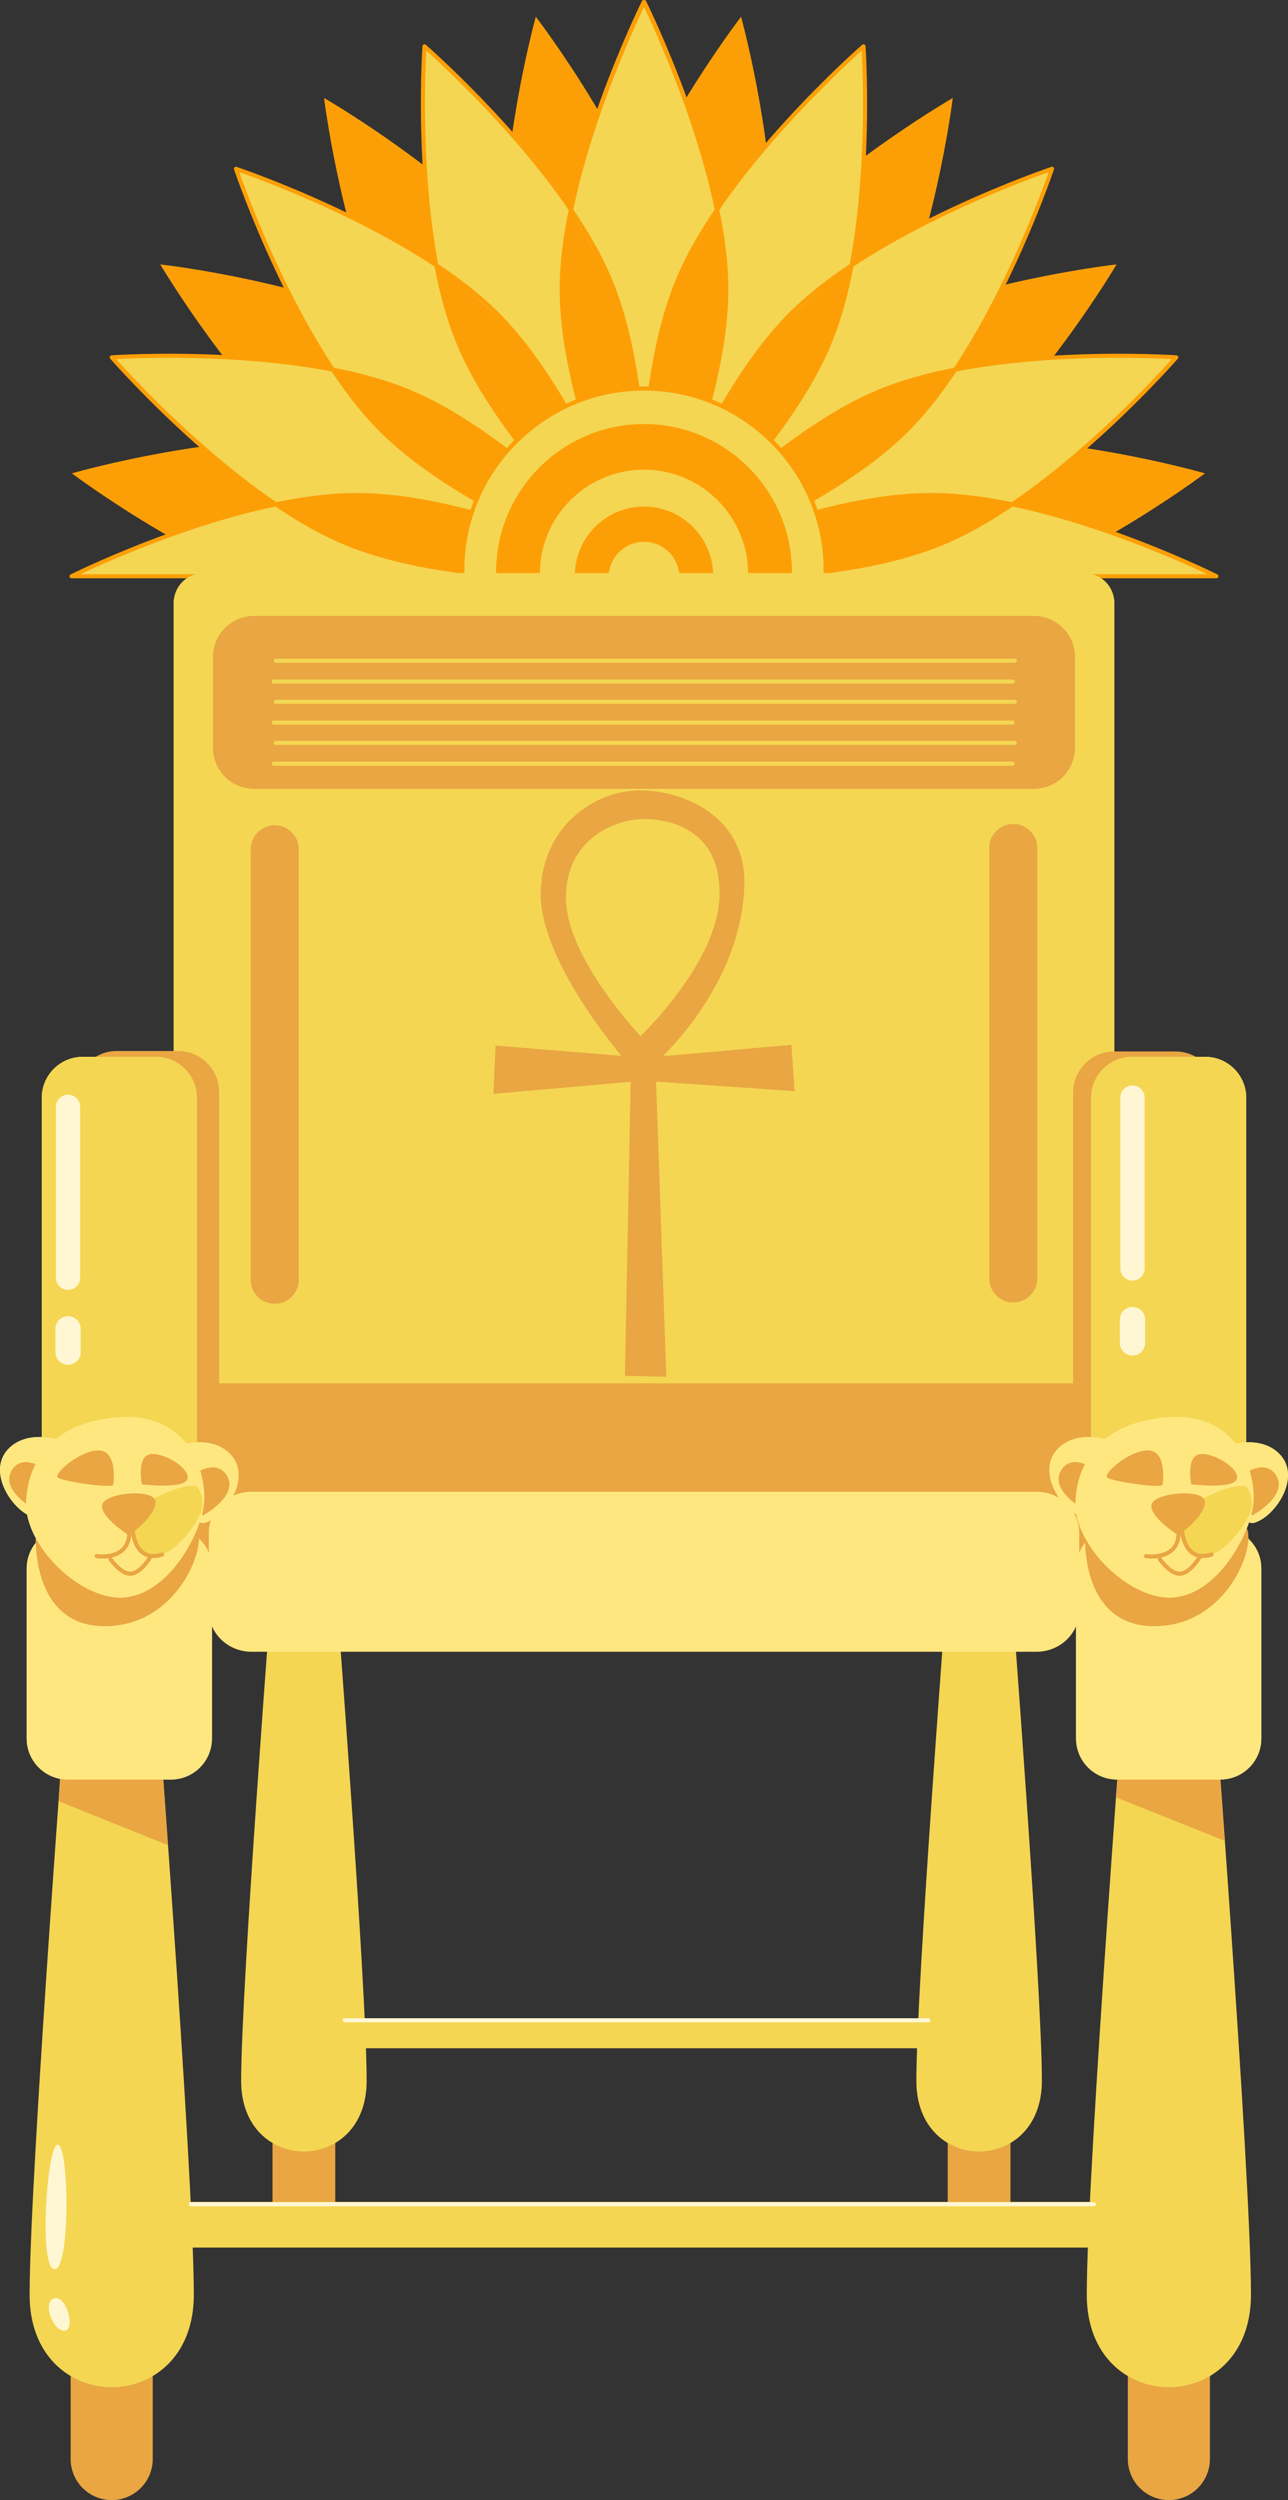
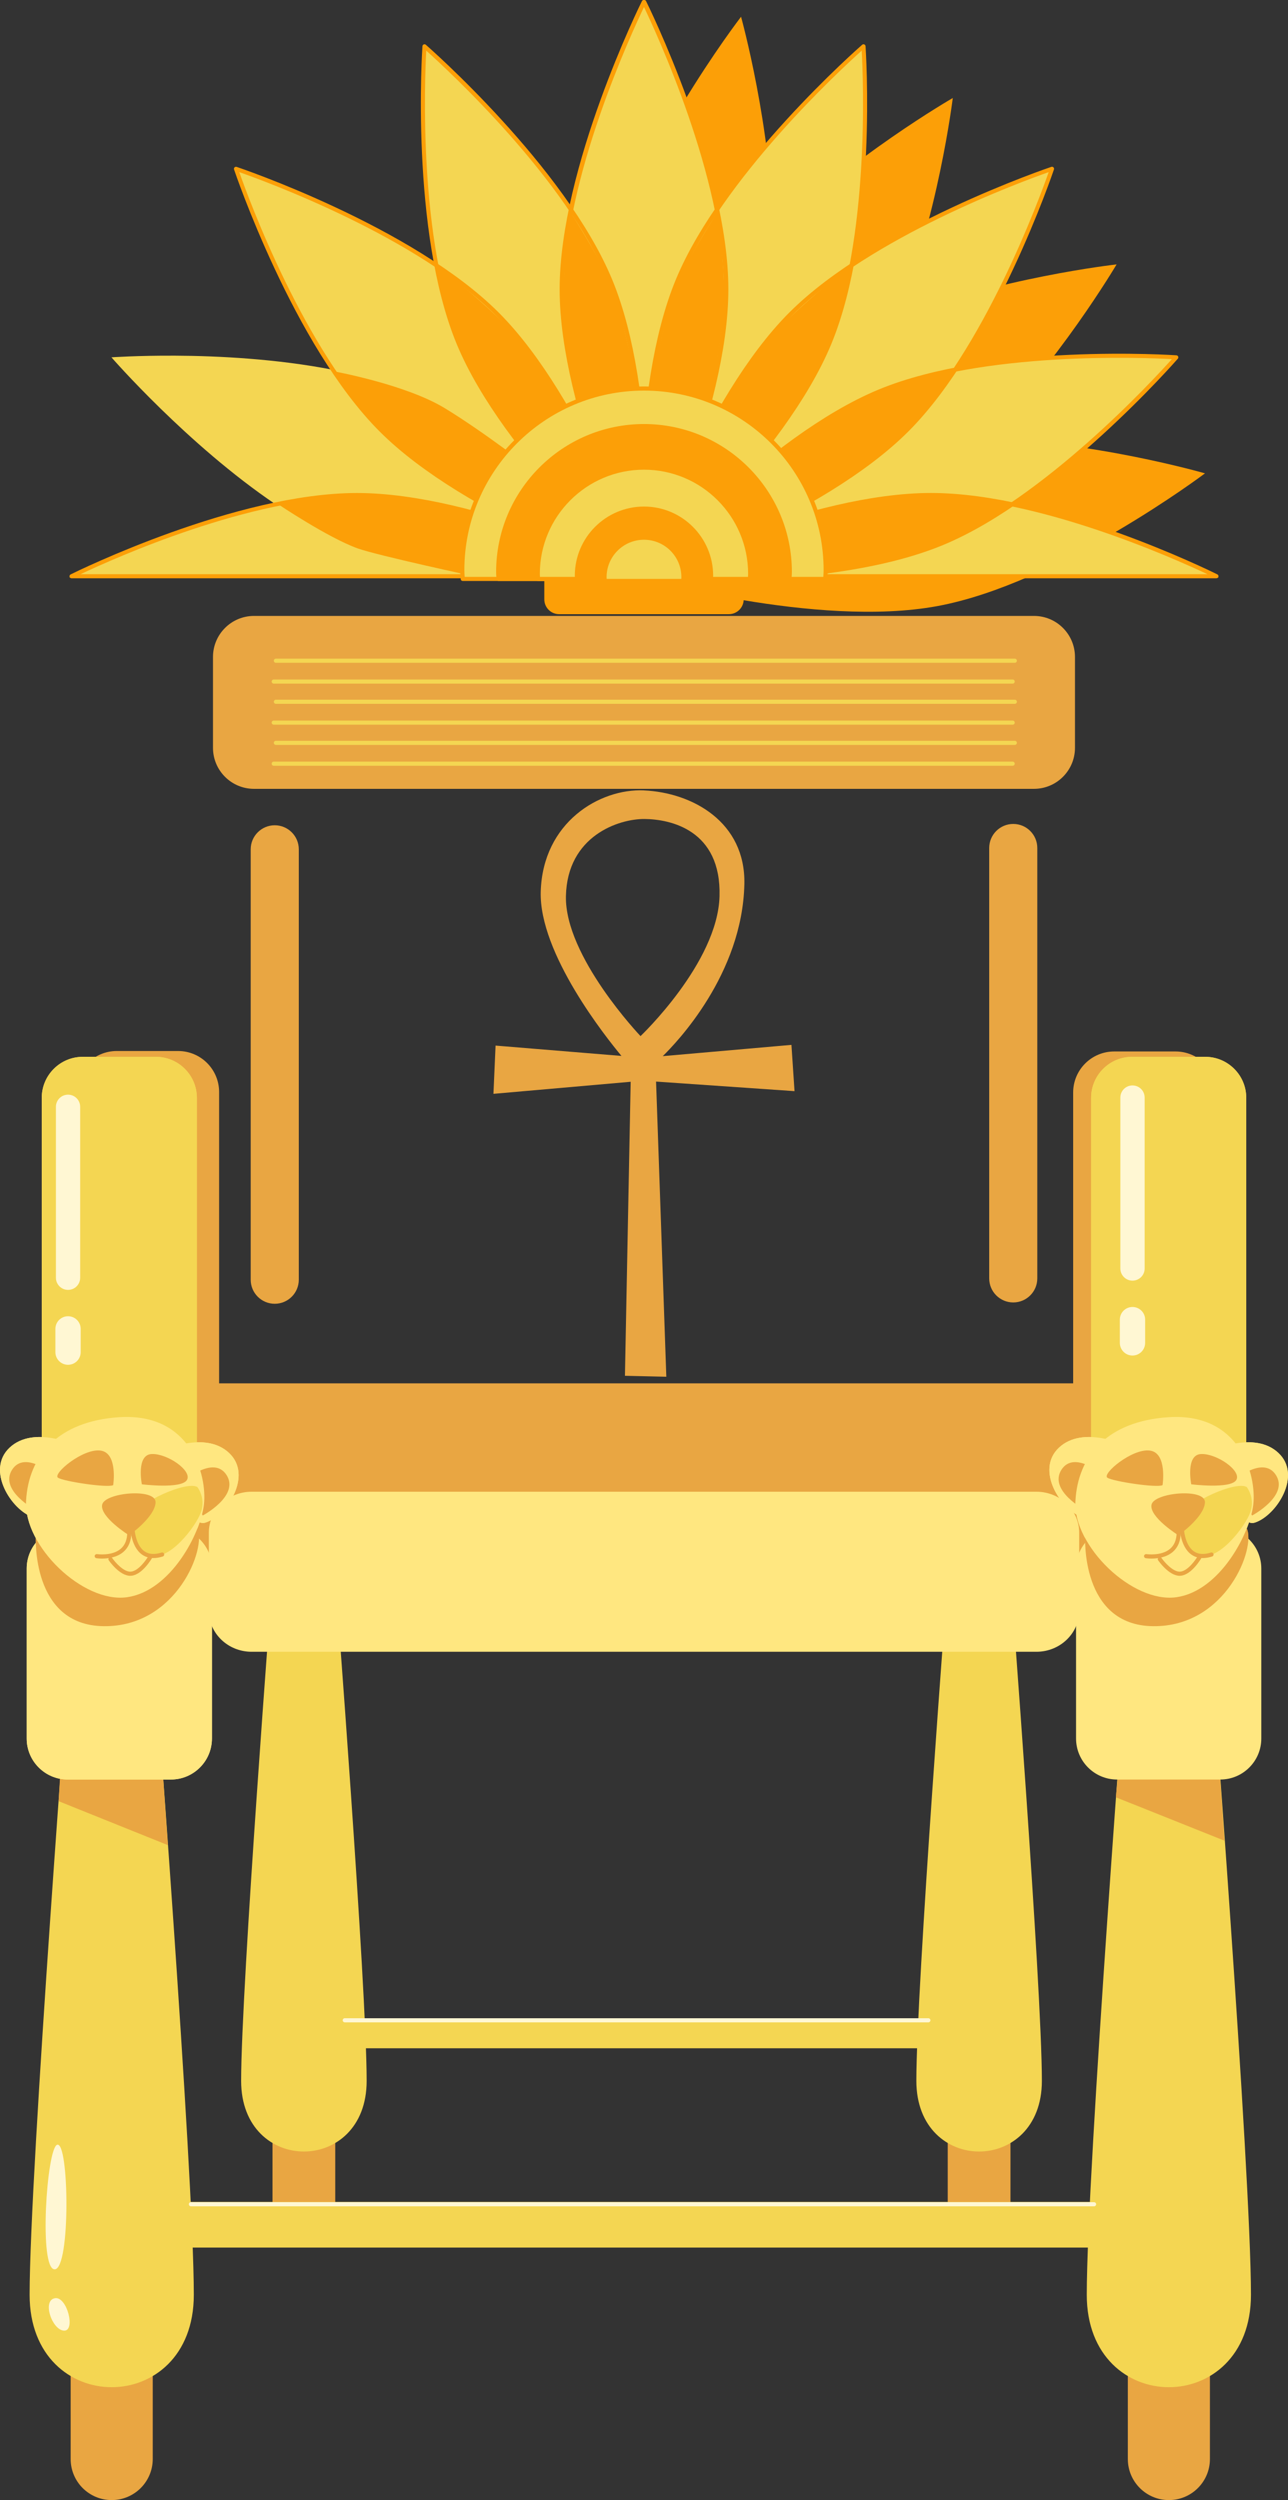
<svg xmlns="http://www.w3.org/2000/svg" viewBox="0 0 418.34 811.95">
  <rect x="0" y="0" width="418.34" height="811.95" fill="#333333" stroke="none" />
  <defs>
    <style>.e{fill:#ffe780;}.e,.f,.g,.h,.i{fill-rule:evenodd;}.j,.g{fill:#fc9f07;}.f,.k{fill:#f4d652;}.l,.h{fill:#fff7d3;}.m,.i{fill:#e9a642;}</style>
  </defs>
  <g id="a" />
  <g id="b">
    <g id="c">
      <g id="d">
        <g>
          <g>
-             <path class="g" d="M174.03,5.43s-10.07,36.32-10.37,70.94c-24.61-25.08-58.4-44.54-58.4-44.54,0,0,4.75,39.08,18.38,71.62-32.64-13.23-71.59-17.58-71.59-17.58,0,0,19.17,32.49,43.89,56.73-35.13,.32-72.6,11.13-72.6,11.13,0,0,47.64,35.88,86.98,43.12,39.34,7.24,96.6-9.33,96.6-9.33,0,0-.68-.48-.73-.52,.31,.04,1.53,.22,1.65,.23,.01,.01,.43,.27,.43,.27l-.04-.21s.46,.06,.46,.06c.12,.16,.96,1.31,.96,1.31,0,0,15.99-57.44,8.35-96.71-7.63-39.26-43.98-86.52-43.98-86.52Z" />
            <path class="g" d="M240.69,5.43s10.07,36.32,10.37,70.94c24.61-25.08,58.4-44.54,58.4-44.54,0,0-4.75,39.08-18.38,71.62,32.64-13.23,71.59-17.58,71.59-17.58,0,0-19.17,32.49-43.9,56.73,35.14,.32,72.61,11.13,72.61,11.13,0,0-47.64,35.88-86.98,43.12-39.34,7.24-96.6-9.33-96.6-9.33,0,0,.68-.48,.73-.52-.31,.04-1.53,.22-1.65,.23-.02,.01-.44,.27-.44,.27l.05-.21s-.46,.06-.46,.06c-.12,.16-.96,1.31-.96,1.31,0,0-15.99-57.44-8.35-96.71,7.63-39.26,43.98-86.52,43.98-86.52Z" />
            <path class="f" d="M209.16,.64s-1.39,2.89-3.35,7.25c-1.62,3.55-3.28,7.39-5.67,13.31-1.28,3.18-2.61,6.54-3.96,10.21-.07,.18-.12,.34-.19,.52-.37,1.01-.71,2.13-1.09,3.17-1.09,3.1-2.18,6.27-3.23,9.58-.6,1.9-1.13,3.82-1.71,5.77-.83,2.83-1.6,5.66-2.33,8.56-.74,2.92-1.47,5.82-2.09,8.77-.03,.15-.07,.29-.1,.44-19.36-28.6-47.67-53.17-47.67-53.17,0,0-2.62,37.27,3.87,71.15-28.95-19.29-65.08-31.37-65.09-31.38,0,0,12.09,36.27,31.44,65.25-18.03-3.52-37.06-4.49-51.02-4.56-12.41-.06-20.77,.54-20.77,.54,0,0,24.69,28.41,53.35,47.77-33.71,6.99-67.02,23.6-67.02,23.6l.19,.08H209.01s.08-.04,.09-.04v.04l.06-.06s.06,.06,.06,.06v-.04l.09,.04h186.29l.19-.08s-33.33-16.62-67.05-23.6c28.67-19.36,53.35-47.77,53.36-47.77,0,0-8.37-.61-20.77-.54-13.96,.07-32.99,1.04-51.02,4.56,19.35-28.98,31.45-65.25,31.46-65.25,0,0-36.15,12.08-65.11,31.38,6.49-33.87,3.87-71.15,3.87-71.15,0,0-28.29,24.56-47.65,53.15-.04-.2-.1-.4-.15-.6-.59-2.87-1.3-5.7-2.02-8.54-.75-2.96-1.55-5.84-2.39-8.73-.55-1.86-1.05-3.69-1.63-5.5-1.09-3.47-2.23-6.78-3.37-10.02-.33-.94-.65-1.96-.98-2.87-.05-.13-.1-.24-.15-.38-1.39-3.82-2.75-7.27-4.08-10.56-2.35-5.83-3.99-9.57-5.59-13.08-1.97-4.36-3.35-7.24-3.35-7.25l-.02-.02Zm-1.31,185.92s.55,.23,.56,.23c.17,.16,.46,.41,.63,.56-.01,0-.75-.34-.81-.38-.16-.18-.25-.28-.37-.42Zm2.63,0c-.13,.14-.23,.23-.4,.42-.06,.03-.8,.39-.81,.4,.16-.14,.47-.42,.64-.58,0,0,.53-.22,.57-.23Z" />
            <path class="j" d="M209.23,187.97c-.25,0-.48-.14-.6-.37-.27-.54-26.74-53.93-26.74-93.63S208.37,.87,208.64,.34c.23-.45,.97-.45,1.19,0,.27,.54,26.74,53.93,26.74,93.63s-26.47,93.1-26.74,93.63c-.11,.23-.34,.37-.6,.37Zm0-185.81c-3.94,8.2-26,55.76-26,91.81s22.06,83.61,26,91.81c3.94-8.2,26-55.76,26-91.81S213.17,10.36,209.23,2.16Z" />
-             <path class="j" d="M190.21,188.66c-20.66,0-54.24-1.74-78.14-11.64-36.68-15.19-75.88-60.08-76.28-60.53-.17-.19-.21-.46-.11-.69,.1-.23,.32-.39,.57-.41,.59-.04,60.06-4.06,96.74,11.13,36.67,15.19,75.88,60.08,76.28,60.53,.17,.19,.21,.46,.11,.69-.1,.23-.32,.39-.57,.41-.21,.01-7.56,.51-18.59,.51ZM37.71,116.63c6.07,6.78,41.57,45.36,74.87,59.16,33.31,13.8,85.68,11.61,94.77,11.11-6.07-6.78-41.57-45.36-74.87-59.16-33.3-13.79-85.68-11.61-94.77-11.11Z" />
            <path class="j" d="M209.31,188.17c-.16,0-.31-.06-.44-.16-.45-.39-45.34-39.6-60.53-76.27-15.19-36.68-11.17-96.14-11.13-96.74,.02-.25,.18-.47,.41-.57,.23-.1,.5-.05,.69,.11,.45,.39,45.34,39.6,60.53,76.27,15.19,36.68,11.17,96.14,11.13,96.74-.02,.25-.18,.47-.41,.57-.08,.03-.17,.05-.25,.05ZM138.45,16.45c-.5,9.09-2.68,61.47,11.11,94.77,13.8,33.31,52.38,68.8,59.15,74.87,.5-9.09,2.68-61.47-11.11-94.77-13.79-33.3-52.38-68.8-59.15-74.87Z" />
            <path class="j" d="M208.64,187.48c-.07,0-.14-.01-.21-.03-.57-.19-57.04-19.23-85.11-47.3-28.07-28.07-47.11-84.55-47.3-85.11-.08-.24-.02-.5,.16-.68,.18-.18,.44-.24,.68-.16,.57,.19,57.05,19.23,85.11,47.3,28.07,28.07,47.11,84.55,47.3,85.11,.08,.24,.02,.5-.16,.68-.13,.13-.3,.2-.47,.2ZM77.72,55.9c3.01,8.59,21.05,57.81,46.53,83.3,25.49,25.49,74.72,43.52,83.3,46.53-3.01-8.58-21.04-57.81-46.53-83.3-25.49-25.49-74.72-43.52-83.3-46.53Z" />
            <path class="j" d="M208.66,187.81H23.24c-.31,0-.58-.21-.65-.51-.07-.3,.08-.61,.35-.75,2.18-1.08,53.83-26.44,93.01-26.44s90.83,25.37,93,26.45c.28,.14,.42,.45,.35,.75-.07,.3-.34,.51-.65,.51Zm-182.5-1.33H205.74c-11.21-5.3-55.24-25.04-89.79-25.04s-78.54,19.74-89.79,25.04Z" />
            <g>
              <path class="j" d="M209.11,187.97c-.25,0-.48-.14-.6-.37-.27-.54-26.74-53.93-26.74-93.63S208.24,.87,208.51,.34c.23-.45,.97-.45,1.19,0,.27,.54,26.74,53.93,26.74,93.63s-26.47,93.1-26.74,93.63c-.11,.23-.34,.37-.6,.37Zm0-185.81c-3.94,8.2-26,55.76-26,91.81s22.06,83.61,26,91.81c3.94-8.2,26-55.76,26-91.81S213.04,10.36,209.11,2.16Z" />
              <path class="j" d="M228.13,188.66c-11.04,0-18.39-.5-18.59-.51-.25-.02-.47-.18-.57-.41-.1-.23-.05-.5,.11-.69,.39-.45,39.6-45.34,76.28-60.53,36.67-15.19,96.14-11.17,96.74-11.13,.25,.02,.47,.18,.57,.41,.1,.23,.05,.5-.11,.69-.39,.45-39.59,45.34-76.28,60.53-23.9,9.9-57.48,11.64-78.14,11.64Zm-17.14-1.76c9.09,.5,61.47,2.68,94.77-11.11,33.31-13.8,68.8-52.38,74.87-59.16-9.09-.5-61.47-2.68-94.77,11.11-33.3,13.8-68.8,52.38-74.87,59.16Z" />
              <path class="j" d="M209.03,188.17c-.09,0-.17-.02-.25-.05-.23-.1-.39-.32-.41-.57-.04-.6-4.06-60.06,11.13-96.74,15.19-36.68,60.08-75.88,60.53-76.27,.19-.17,.46-.21,.69-.11,.23,.1,.39,.32,.41,.57,.04,.6,4.06,60.06-11.13,96.74-15.19,36.68-60.08,75.88-60.53,76.27-.12,.11-.28,.16-.44,.16ZM279.88,16.45c-6.78,6.07-45.36,41.57-59.15,74.87-13.79,33.3-11.61,85.69-11.11,94.77,6.78-6.07,45.36-41.57,59.15-74.87,13.79-33.3,11.61-85.69,11.11-94.77Z" />
              <path class="j" d="M209.7,187.48c-.17,0-.34-.07-.47-.2-.18-.18-.24-.44-.16-.68,.19-.57,19.23-57.04,47.3-85.11,28.07-28.07,84.55-47.11,85.11-47.3,.24-.08,.5-.02,.68,.16,.18,.18,.24,.44,.16,.68-.19,.57-19.24,57.04-47.3,85.11-28.07,28.07-84.55,47.11-85.11,47.3-.07,.02-.14,.03-.21,.03ZM340.61,55.9c-8.59,3.01-57.82,21.04-83.3,46.53-25.49,25.49-43.52,74.72-46.53,83.3,8.59-3.01,57.81-21.04,83.3-46.53,25.49-25.49,43.52-74.72,46.53-83.3Z" />
              <path class="j" d="M395.1,187.81H209.68c-.31,0-.58-.21-.65-.51-.07-.3,.08-.61,.35-.75,2.17-1.08,53.63-26.45,93-26.45s90.83,25.36,93.01,26.44c.28,.14,.42,.45,.35,.75-.07,.3-.34,.51-.65,.51Zm-182.5-1.33h179.58c-11.25-5.3-55.41-25.04-89.79-25.04s-78.58,19.74-89.79,25.04Z" />
            </g>
            <path class="g" d="M155,187.39s-32.39-6.98-38.81-9.28c-9.69-3.48-25.99-14.45-25.99-14.45,0,0,22.21-4.07,36.57-2.66,14.37,1.4,26.24,4.91,26.24,4.91l1.59-3.43s-24.82-16.6-30.67-22.36c-5.85-5.76-15.79-19.58-15.79-19.58,0,0,23.51,4.22,36.34,12.03,12.84,7.8,29.17,20.52,29.17,20.52l-6.25-10.47s-12.91-17.57-16.45-25.5c-3.55-7.93-9.39-31.12-9.39-31.12,0,0,25.79,19.17,34.37,33.8,4.76,8.11,11.91,19.19,11.91,19.19l1.21-4.96s-4.18-16.64-5.61-31.15c-1.42-14.51,2.05-33.64,2.05-33.64,0,0,13.09,20.26,15.05,28.53,1.96,8.28,7.21,29.31,7.21,34.65s-43.75,53.75-52.75,54.98Z" />
            <path class="g" d="M263.3,187.4s32.39-6.98,38.81-9.28c9.69-3.47,25.99-14.45,25.99-14.45,0,0-22.21-4.07-36.58-2.66-14.37,1.4-26.23,4.91-26.23,4.91l-1.59-3.43s24.82-16.6,30.67-22.36c5.85-5.76,15.78-19.58,15.78-19.58,0,0-23.5,4.22-36.34,12.03-12.84,7.8-29.16,20.52-29.16,20.52l6.25-10.47s12.91-17.57,16.45-25.5c3.54-7.93,9.39-31.13,9.39-31.13,0,0-25.79,19.17-34.38,33.8-4.75,8.11-11.91,19.19-11.91,19.19l-1.22-4.96s4.19-16.64,5.61-31.15c1.43-14.51-2.05-33.64-2.05-33.64,0,0-13.08,20.26-15.04,28.53-1.96,8.28-7.21,29.31-7.21,34.65s43.75,53.75,52.75,54.98Z" />
            <path class="g" d="M181.6,172.13h55.14c2.66,0,4.81,2.15,4.81,4.81v17.71c0,2.65-2.15,4.81-4.81,4.81h-55.14c-2.66,0-4.81-2.15-4.81-4.81v-17.71c0-2.65,2.15-4.81,4.81-4.81Z" />
            <g>
              <g>
                <path class="f" d="M209.17,126.17c-32.59,0-59.01,26.42-59.01,59.01,0,.96,.09,1.89,.14,2.83h117.74c.05-.95,.14-1.88,.14-2.83,0-32.59-26.42-59.01-59.01-59.01Z" />
                <path class="j" d="M268.04,188.68h-117.74c-.36,0-.65-.28-.67-.63-.02-.31-.04-.62-.06-.93-.04-.64-.08-1.29-.08-1.94,0-32.9,26.77-59.67,59.68-59.67s59.67,26.77,59.67,59.67c0,.65-.04,1.3-.08,1.94-.02,.31-.04,.62-.06,.93-.02,.35-.31,.63-.67,.63Zm-117.11-1.33h116.48l.02-.31c.04-.61,.08-1.23,.08-1.85,0-32.17-26.17-58.34-58.34-58.34s-58.35,26.17-58.35,58.34c0,.62,.04,1.24,.08,1.85,0,.1,.01,.21,.02,.31Z" />
              </g>
              <g>
                <path class="g" d="M209.17,138.38c-26.16,0-47.37,21.2-47.37,47.36,0,.77,.07,1.52,.11,2.27h94.5c.04-.76,.11-1.51,.11-2.27,0-26.16-21.21-47.36-47.36-47.36Z" />
                <path class="j" d="M256.42,188.68h-94.5c-.35,0-.65-.28-.67-.63l-.04-.7c-.04-.53-.07-1.07-.07-1.61,0-26.48,21.55-48.03,48.03-48.03s48.03,21.55,48.03,48.03c0,.54-.04,1.08-.07,1.61l-.04,.7c-.02,.35-.31,.63-.67,.63Zm-93.87-1.33h93.25v-.09c.04-.5,.07-1.01,.07-1.52,0-25.75-20.95-46.7-46.69-46.7s-46.7,20.95-46.7,46.7c0,.51,.03,1.02,.07,1.52v.09Z" />
              </g>
              <g>
                <path class="f" d="M209.17,151.87c-19.05,0-34.49,15.44-34.49,34.49,0,.56,.05,1.1,.08,1.66h68.82c.03-.55,.08-1.1,.08-1.66,0-19.05-15.44-34.49-34.49-34.49Z" />
                <path class="j" d="M243.58,188.68h-68.82c-.36,0-.65-.28-.67-.63l-.03-.55c-.02-.38-.05-.76-.05-1.14,0-19.39,15.77-35.16,35.16-35.16s35.15,15.77,35.15,35.16c0,.39-.02,.76-.05,1.14l-.03,.55c-.02,.36-.31,.63-.67,.63Zm-68.19-1.33h67.56c.02-.33,.04-.66,.04-.99,0-18.65-15.17-33.82-33.82-33.82s-33.83,15.17-33.83,33.82c0,.33,.02,.66,.04,.99Z" />
              </g>
              <g>
                <path class="g" d="M209.17,165.17c-12.04,0-21.8,9.76-21.8,21.8,0,.35,.03,.7,.05,1.05h43.5c.01-.35,.05-.69,.05-1.05,0-12.04-9.76-21.8-21.79-21.8Z" />
                <path class="j" d="M230.92,188.68h-43.5c-.36,0-.65-.28-.67-.64l-.02-.37c-.01-.23-.03-.46-.03-.7,0-12.39,10.08-22.46,22.47-22.46s22.46,10.08,22.46,22.46c0,.24-.01,.47-.03,.7l-.02,.37c-.01,.36-.31,.64-.67,.64Zm-42.87-1.33h42.24c0-.13,.01-.25,.01-.38,0-11.65-9.48-21.13-21.13-21.13s-21.13,9.48-21.13,21.13c0,.13,0,.25,.01,.38Z" />
              </g>
              <g>
                <path class="f" d="M209.17,175.29c-6.71,0-12.15,5.44-12.15,12.14,0,.2,.02,.39,.03,.58h24.23c0-.19,.03-.39,.03-.58,0-6.71-5.44-12.14-12.14-12.14Z" />
-                 <path class="j" d="M221.29,188.68h-24.23c-.36,0-.65-.28-.67-.64v-.21c-.02-.13-.03-.26-.03-.39,0-7.06,5.75-12.81,12.81-12.81s12.81,5.75,12.81,12.81c0,.13,0,.26-.02,.38v.22c-.02,.36-.32,.65-.68,.65Zm-23.59-1.33h22.95c-.04-6.29-5.17-11.39-11.47-11.39s-11.43,5.1-11.48,11.39Z" />
              </g>
            </g>
          </g>
          <g>
            <path class="i" d="M36.28,758.61h0c7.36,0,13.33,5.97,13.33,13.33v26.67c0,7.36-5.97,13.33-13.33,13.33h0c-7.37,0-13.33-5.97-13.33-13.33v-26.67c0-7.37,5.97-13.33,13.33-13.33Z" />
            <path class="i" d="M98.7,685.99h0c5.63,0,10.19,4.57,10.19,10.19v20.39c0,5.63-4.56,10.19-10.19,10.19h0c-5.63,0-10.19-4.57-10.19-10.19v-20.39c0-5.63,4.56-10.19,10.19-10.19Z" />
            <path class="i" d="M379.65,758.61h0c7.36,0,13.33,5.97,13.33,13.33v26.67c0,7.36-5.97,13.33-13.33,13.33h0c-7.37,0-13.33-5.97-13.33-13.33v-26.67c0-7.37,5.97-13.33,13.33-13.33Z" />
            <path class="i" d="M318.01,685.99h0c5.63,0,10.19,4.57,10.19,10.19v20.39c0,5.63-4.56,10.19-10.19,10.19h0c-5.63,0-10.19-4.57-10.19-10.19v-20.39c0-5.63,4.57-10.19,10.19-10.19Z" />
            <path class="f" d="M22.95,531.95s-13.33,173.33-13.33,213.33,53.33,40,53.33,0-13.33-213.33-13.33-213.33H22.95Z" />
            <path class="f" d="M88.51,512.68s-10.19,132.53-10.19,163.12,40.77,30.58,40.77,0-10.19-163.12-10.19-163.12h-20.39Z" />
            <path class="f" d="M366.31,531.95s-13.33,173.33-13.33,213.33,53.33,40,53.33,0-13.33-213.33-13.33-213.33h-26.67Z" />
            <path class="f" d="M307.82,512.68s-10.19,132.53-10.19,163.12,40.77,30.58,40.77,0-10.19-163.12-10.19-163.12h-20.39Z" />
-             <path class="f" d="M66.13,186.11H352.21c5.38,0,9.74,4.36,9.74,9.74V496.32c0,5.38-4.36,9.74-9.74,9.74H66.13c-5.38,0-9.74-4.36-9.74-9.74V195.85c0-5.38,4.36-9.74,9.74-9.74Z" />
            <path class="i" d="M61.73,449.26H356.61c8.41,0,15.23,5.97,15.23,13.33v42.12c0,7.36-6.82,13.33-15.23,13.33H61.73c-8.41,0-15.23-5.97-15.23-13.33v-42.12c0-7.36,6.82-13.33,15.23-13.33Z" />
            <path class="i" d="M37.93,341.33h19.91c7.37,0,13.33,5.97,13.33,13.33v113.93c0,7.36-5.97,13.33-13.33,13.33h-19.91c-7.37,0-13.33-5.97-13.33-13.33v-113.93c0-7.36,5.97-13.33,13.33-13.33Z" />
            <path class="i" d="M361.89,341.48h19.91c7.37,0,13.33,5.97,13.33,13.33v113.93c0,7.36-5.97,13.33-13.33,13.33h-19.91c-7.36,0-13.33-5.97-13.33-13.33v-113.93c0-7.36,5.97-13.33,13.33-13.33Z" />
            <path class="e" d="M81.73,484.46h254.89c7.68,0,13.9,5.97,13.9,13.33v25.32c0,7.36-6.22,13.33-13.9,13.33H81.73c-7.68,0-13.9-5.97-13.9-13.33v-25.32c0-7.36,6.22-13.33,13.9-13.33Z" />
            <path class="i" d="M363.57,571.61l-1.13,12.09,35.26,14.09-2.17-31.25-31.97,5.07Z" />
-             <path class="i" d="M19.77,572.81l-.73,12.15,35.47,14.27-2.17-31.25-32.57,4.83Z" />
+             <path class="i" d="M19.77,572.81l-.73,12.15,35.47,14.27-2.17-31.25-32.57,4.83" />
            <g>
              <g>
                <path class="f" d="M26.89,343.22h23.73c7.36,0,13.33,5.97,13.33,13.33v144.5c0,7.36-5.97,13.33-13.33,13.33H26.89c-7.37,0-13.33-5.97-13.33-13.33v-144.5c0-7.36,5.97-13.33,13.33-13.33Z" />
                <path class="e" d="M22,496.1H55.51c7.37,0,13.33,5.97,13.33,13.33v55.17c0,7.37-5.97,13.33-13.33,13.33H22c-7.36,0-13.33-5.97-13.33-13.33v-55.17c0-7.36,5.97-13.33,13.33-13.33Z" />
                <g>
                  <path class="i" d="M11.65,498.86s-1.69,29.04,22.09,29.27c23.77,.23,33.47-25.61,30.34-31.8-3.13-6.19-52.43,2.52-52.43,2.52Z" />
                  <path class="e" d="M24.72,469.39s-13.83-6.56-21.61,.77c-7.79,7.32,.7,20.33,7.61,22.6,6.91,2.27,14-23.37,14-23.37Z" />
                  <path class="e" d="M52.79,471.1s13.82-6.56,21.61,.77c7.79,7.32-.71,20.33-7.61,22.6-6.91,2.27-14-23.37-14-23.37Z" />
                  <path class="i" d="M11.66,490.47s-12.01-6.39-7.75-13.12c4.26-6.73,14.22,2.21,14.22,2.21l-6.47,10.91Z" />
                  <path class="i" d="M65.85,492.19s12.01-6.39,7.75-13.12c-4.27-6.73-14.22,2.21-14.22,2.21l6.47,10.91Z" />
                  <path class="e" d="M38.7,460.26c-19.78,1.29-29.44,12.47-30.23,27.18-.79,14.72,18.51,33.27,32.75,31.29,14.24-1.99,23.99-20.82,25.03-30.21,1.04-9.4-4.22-29.78-27.55-28.26Z" />
                  <path class="f" d="M64.11,482.96s2.76,3.43,1.18,8.09c-1.57,4.66-10.69,16.52-16.57,13.88-5.89-2.64-7.23-7.29-5.61-12.2,1.61-4.91,17.69-11.91,21.01-9.78Z" />
                  <path class="i" d="M36.77,482.33s1.61-10.5-4.15-11.24c-5.77-.74-15.67,7.62-13.77,8.83,1.91,1.22,16.16,3.36,17.91,2.4Z" />
                  <path class="i" d="M46.07,482.04s-1.91-9.6,3.2-9.82c5.1-.22,13.27,5.47,11.43,8.45-1.84,2.98-14.63,1.38-14.63,1.38Z" />
                  <path class="i" d="M41.91,498.62s-9.53-5.96-8.73-9.94c.8-3.98,17.6-5.51,17.35-.71-.25,4.8-8.62,10.65-8.62,10.65Z" />
                  <path class="m" d="M33.17,506.17c-1.06,0-1.79-.11-1.86-.12-.36-.06-.61-.4-.56-.76,.05-.36,.4-.61,.76-.56,.05,0,4.84,.7,7.69-1.72,1.39-1.19,2.11-2.96,2.13-5.27,0-.37,.28-.66,.67-.66,.37,0,.66,.3,.66,.67-.03,2.72-.9,4.83-2.61,6.28-2.12,1.8-5.01,2.14-6.88,2.14Z" />
                  <path class="m" d="M49.82,506c-1.42,0-2.67-.39-3.74-1.16-3.67-2.66-3.76-8.88-3.77-9.14,0-.37,.29-.67,.66-.67h0c.37,0,.66,.29,.67,.66,0,.06,.09,5.82,3.22,8.08,1.42,1.03,3.31,1.18,5.61,.45,.36-.11,.73,.08,.84,.43,.11,.35-.08,.73-.43,.84-1.09,.35-2.12,.52-3.07,.52Z" />
                  <path class="m" d="M42.32,511.77c-3.5,0-6.86-4.83-7-5.05-.21-.3-.13-.72,.17-.93,.31-.21,.72-.13,.93,.17,.91,1.33,3.82,4.73,6.17,4.45,2.42-.28,4.93-3.83,5.69-5.17,.18-.32,.59-.43,.91-.25,.32,.18,.43,.59,.25,.91-.13,.22-3.11,5.42-6.7,5.84-.14,.02-.28,.02-.42,.02Z" />
                </g>
              </g>
              <g>
                <path class="f" d="M367.72,343.22h23.73c7.37,0,13.33,5.97,13.33,13.33v144.5c0,7.36-5.97,13.33-13.33,13.33h-23.73c-7.36,0-13.33-5.97-13.33-13.33v-144.5c0-7.36,5.97-13.33,13.33-13.33Z" />
-                 <path class="e" d="M362.83,496.1h33.51c7.36,0,13.33,5.97,13.33,13.33v55.17c0,7.37-5.97,13.33-13.33,13.33h-33.51c-7.37,0-13.33-5.97-13.33-13.33v-55.17c0-7.36,5.97-13.33,13.33-13.33Z" />
                <g>
                  <path class="i" d="M352.47,498.86s-1.68,29.04,22.09,29.27c23.77,.23,33.48-25.61,30.35-31.8-3.13-6.19-52.43,2.52-52.43,2.52Z" />
                  <path class="e" d="M365.55,469.39s-13.82-6.56-21.61,.77c-7.79,7.32,.71,20.33,7.62,22.6,6.91,2.27,13.99-23.37,13.99-23.37Z" />
                  <path class="e" d="M393.62,471.1s13.83-6.56,21.61,.77c7.79,7.32-.7,20.33-7.61,22.6-6.91,2.27-14-23.37-14-23.37Z" />
                  <path class="i" d="M352.49,490.47s-12.01-6.39-7.75-13.12c4.27-6.73,14.22,2.21,14.22,2.21l-6.47,10.91Z" />
                  <path class="i" d="M406.68,492.19s12.01-6.39,7.75-13.12c-4.26-6.73-14.22,2.21-14.22,2.21l6.47,10.91Z" />
                  <path class="e" d="M379.53,460.26c-19.78,1.29-29.43,12.47-30.23,27.18-.79,14.72,18.51,33.27,32.75,31.29,14.23-1.99,23.99-20.82,25.03-30.21,1.04-9.4-4.22-29.78-27.55-28.26Z" />
                  <path class="f" d="M404.95,482.96s2.75,3.43,1.18,8.09c-1.58,4.66-10.69,16.52-16.57,13.88-5.89-2.64-7.23-7.29-5.62-12.2,1.61-4.91,17.69-11.91,21.01-9.78Z" />
                  <path class="i" d="M377.6,482.33s1.62-10.5-4.15-11.24c-5.77-.74-15.67,7.62-13.76,8.83,1.9,1.22,16.15,3.36,17.91,2.4Z" />
                  <path class="i" d="M386.91,482.04s-1.91-9.6,3.19-9.82c5.11-.22,13.27,5.47,11.43,8.45-1.84,2.98-14.62,1.38-14.62,1.38Z" />
                  <path class="i" d="M382.74,498.62s-9.53-5.96-8.73-9.94c.8-3.98,17.61-5.51,17.35-.71-.25,4.8-8.62,10.65-8.62,10.65Z" />
                  <path class="m" d="M374,506.17c-1.06,0-1.79-.11-1.86-.12-.36-.06-.61-.4-.56-.76,.06-.36,.4-.61,.76-.56,.05,0,4.84,.7,7.69-1.72,1.4-1.19,2.12-2.96,2.14-5.27,0-.37,.3-.66,.67-.66h0c.37,0,.66,.31,.66,.67-.03,2.72-.91,4.83-2.61,6.28-2.12,1.8-5.01,2.14-6.88,2.14Z" />
                  <path class="m" d="M390.65,506c-1.42,0-2.67-.39-3.74-1.16-3.67-2.66-3.76-8.88-3.77-9.14,0-.37,.29-.67,.66-.67,.38,.02,.67,.29,.67,.66,0,.06,.09,5.82,3.22,8.08,1.42,1.03,3.31,1.18,5.61,.45,.36-.11,.73,.08,.84,.43,.11,.35-.08,.73-.43,.84-1.09,.35-2.12,.52-3.07,.52Z" />
                  <path class="m" d="M383.16,511.77c-3.5,0-6.86-4.83-7.01-5.05-.21-.3-.13-.72,.17-.93,.31-.21,.72-.13,.93,.17,.92,1.33,3.83,4.73,6.18,4.45,2.41-.28,4.92-3.83,5.68-5.17,.18-.32,.59-.43,.91-.25,.32,.18,.43,.59,.25,.91-.12,.22-3.11,5.42-6.69,5.84-.14,.02-.28,.02-.42,.02Z" />
                </g>
              </g>
            </g>
            <g>
              <g>
                <path class="f" d="M26.89,343.22h23.73c7.36,0,13.33,5.97,13.33,13.33v144.5c0,7.36-5.97,13.33-13.33,13.33H26.89c-7.37,0-13.33-5.97-13.33-13.33v-144.5c0-7.36,5.97-13.33,13.33-13.33Z" />
                <path class="e" d="M22,496.1H55.51c7.37,0,13.33,5.97,13.33,13.33v55.17c0,7.37-5.97,13.33-13.33,13.33H22c-7.36,0-13.33-5.97-13.33-13.33v-55.17c0-7.36,5.97-13.33,13.33-13.33Z" />
                <g>
                  <path class="i" d="M11.65,498.86s-1.69,29.04,22.09,29.27c23.77,.23,33.47-25.61,30.34-31.8-3.13-6.19-52.43,2.52-52.43,2.52Z" />
                  <path class="e" d="M24.72,469.39s-13.83-6.56-21.61,.77c-7.79,7.32,.7,20.33,7.61,22.6,6.91,2.27,14-23.37,14-23.37Z" />
                  <path class="e" d="M52.79,471.1s13.82-6.56,21.61,.77c7.79,7.32-.71,20.33-7.61,22.6-6.91,2.27-14-23.37-14-23.37Z" />
                  <path class="i" d="M11.66,490.47s-12.01-6.39-7.75-13.12c4.26-6.73,14.22,2.21,14.22,2.21l-6.47,10.91Z" />
                  <path class="i" d="M65.85,492.19s12.01-6.39,7.75-13.12c-4.27-6.73-14.22,2.21-14.22,2.21l6.47,10.91Z" />
                  <path class="e" d="M38.7,460.26c-19.78,1.29-29.44,12.47-30.23,27.18-.79,14.72,18.51,33.27,32.75,31.29,14.24-1.99,23.99-20.82,25.03-30.21,1.04-9.4-4.22-29.78-27.55-28.26Z" />
                  <path class="f" d="M64.11,482.96s2.76,3.43,1.18,8.09c-1.57,4.66-10.69,16.52-16.57,13.88-5.89-2.64-7.23-7.29-5.61-12.2,1.61-4.91,17.69-11.91,21.01-9.78Z" />
                  <path class="i" d="M36.77,482.33s1.61-10.5-4.15-11.24c-5.77-.74-15.67,7.62-13.77,8.83,1.91,1.22,16.16,3.36,17.91,2.4Z" />
                  <path class="i" d="M46.07,482.04s-1.91-9.6,3.2-9.82c5.1-.22,13.27,5.47,11.43,8.45-1.84,2.98-14.63,1.38-14.63,1.38Z" />
                  <path class="i" d="M41.91,498.62s-9.53-5.96-8.73-9.94c.8-3.98,17.6-5.51,17.35-.71-.25,4.8-8.62,10.65-8.62,10.65Z" />
                  <path class="m" d="M33.17,506.17c-1.06,0-1.79-.11-1.86-.12-.36-.06-.61-.4-.56-.76,.05-.36,.4-.61,.76-.56,.05,0,4.84,.7,7.69-1.72,1.39-1.19,2.11-2.96,2.13-5.27,0-.37,.28-.66,.67-.66,.37,0,.66,.3,.66,.67-.03,2.72-.9,4.83-2.61,6.28-2.12,1.8-5.01,2.14-6.88,2.14Z" />
                  <path class="m" d="M49.82,506c-1.42,0-2.67-.39-3.74-1.16-3.67-2.66-3.76-8.88-3.77-9.14,0-.37,.29-.67,.66-.67h0c.37,0,.66,.29,.67,.66,0,.06,.09,5.82,3.22,8.08,1.42,1.03,3.31,1.18,5.61,.45,.36-.11,.73,.08,.84,.43,.11,.35-.08,.73-.43,.84-1.09,.35-2.12,.52-3.07,.52Z" />
                  <path class="m" d="M42.32,511.77c-3.5,0-6.86-4.83-7-5.05-.21-.3-.13-.72,.17-.93,.31-.21,.72-.13,.93,.17,.91,1.33,3.82,4.73,6.17,4.45,2.42-.28,4.93-3.83,5.69-5.17,.18-.32,.59-.43,.91-.25,.32,.18,.43,.59,.25,.91-.13,.22-3.11,5.42-6.7,5.84-.14,.02-.28,.02-.42,.02Z" />
                </g>
              </g>
              <g>
                <path class="f" d="M367.72,343.22h23.73c7.37,0,13.33,5.97,13.33,13.33v144.5c0,7.36-5.97,13.33-13.33,13.33h-23.73c-7.36,0-13.33-5.97-13.33-13.33v-144.5c0-7.36,5.97-13.33,13.33-13.33Z" />
                <path class="e" d="M362.83,496.1h33.51c7.36,0,13.33,5.97,13.33,13.33v55.17c0,7.37-5.97,13.33-13.33,13.33h-33.51c-7.37,0-13.33-5.97-13.33-13.33v-55.17c0-7.36,5.97-13.33,13.33-13.33Z" />
                <g>
                  <path class="i" d="M352.47,498.86s-1.68,29.04,22.09,29.27c23.77,.23,33.48-25.61,30.35-31.8-3.13-6.19-52.43,2.52-52.43,2.52Z" />
                  <path class="e" d="M365.55,469.39s-13.82-6.56-21.61,.77c-7.79,7.32,.71,20.33,7.62,22.6,6.91,2.27,13.99-23.37,13.99-23.37Z" />
                  <path class="e" d="M393.62,471.1s13.83-6.56,21.61,.77c7.79,7.32-.7,20.33-7.61,22.6-6.91,2.27-14-23.37-14-23.37Z" />
                  <path class="i" d="M352.49,490.47s-12.01-6.39-7.75-13.12c4.27-6.73,14.22,2.21,14.22,2.21l-6.47,10.91Z" />
                  <path class="i" d="M406.68,492.19s12.01-6.39,7.75-13.12c-4.26-6.73-14.22,2.21-14.22,2.21l6.47,10.91Z" />
                  <path class="e" d="M379.53,460.26c-19.78,1.29-29.43,12.47-30.23,27.18-.79,14.72,18.51,33.27,32.75,31.29,14.23-1.99,23.99-20.82,25.03-30.21,1.04-9.4-4.22-29.78-27.55-28.26Z" />
                  <path class="f" d="M404.95,482.96s2.75,3.43,1.18,8.09c-1.58,4.66-10.69,16.52-16.57,13.88-5.89-2.64-7.23-7.29-5.62-12.2,1.61-4.91,17.69-11.91,21.01-9.78Z" />
                  <path class="i" d="M377.6,482.33s1.62-10.5-4.15-11.24c-5.77-.74-15.67,7.62-13.76,8.83,1.9,1.22,16.15,3.36,17.91,2.4Z" />
                  <path class="i" d="M386.91,482.04s-1.91-9.6,3.19-9.82c5.11-.22,13.27,5.47,11.43,8.45-1.84,2.98-14.62,1.38-14.62,1.38Z" />
                  <path class="i" d="M382.74,498.62s-9.53-5.96-8.73-9.94c.8-3.98,17.61-5.51,17.35-.71-.25,4.8-8.62,10.65-8.62,10.65Z" />
                  <path class="m" d="M374,506.17c-1.06,0-1.79-.11-1.86-.12-.36-.06-.61-.4-.56-.76,.06-.36,.4-.61,.76-.56,.05,0,4.84,.7,7.69-1.72,1.4-1.19,2.12-2.96,2.14-5.27,0-.37,.3-.66,.67-.66h0c.37,0,.66,.31,.66,.67-.03,2.72-.91,4.83-2.61,6.28-2.12,1.8-5.01,2.14-6.88,2.14Z" />
                  <path class="m" d="M390.65,506c-1.42,0-2.67-.39-3.74-1.16-3.67-2.66-3.76-8.88-3.77-9.14,0-.37,.29-.67,.66-.67,.38,.02,.67,.29,.67,.66,0,.06,.09,5.82,3.22,8.08,1.42,1.03,3.31,1.18,5.61,.45,.36-.11,.73,.08,.84,.43,.11,.35-.08,.73-.43,.84-1.09,.35-2.12,.52-3.07,.52Z" />
                  <path class="m" d="M383.16,511.77c-3.5,0-6.86-4.83-7.01-5.05-.21-.3-.13-.72,.17-.93,.31-.21,.72-.13,.93,.17,.92,1.33,3.83,4.73,6.18,4.45,2.41-.28,4.92-3.83,5.68-5.17,.18-.32,.59-.43,.91-.25,.32,.18,.43,.59,.25,.91-.12,.22-3.11,5.42-6.69,5.84-.14,.02-.28,.02-.42,.02Z" />
                </g>
              </g>
            </g>
            <path class="i" d="M82.51,200.03h253.31c7.37,0,13.33,5.97,13.33,13.33v29.5c0,7.36-5.97,13.33-13.33,13.33H82.51c-7.37,0-13.33-5.97-13.33-13.33v-29.5c0-7.36,5.97-13.33,13.33-13.33Z" />
            <g>
              <path class="i" d="M89.24,268.02h0c4.31,0,7.81,3.5,7.81,7.81v139.78c0,4.31-3.5,7.81-7.81,7.81h0c-4.32,0-7.81-3.5-7.81-7.81v-139.78c0-4.31,3.49-7.81,7.81-7.81Z" />
              <path class="i" d="M329.1,267.59h0c4.32,0,7.81,3.5,7.81,7.81v139.78c0,4.31-3.49,7.81-7.81,7.81h0c-4.31,0-7.81-3.5-7.81-7.81v-139.78c0-4.31,3.5-7.81,7.81-7.81Z" />
            </g>
            <g>
              <path class="k" d="M329.61,215.25H89.61c-.37,0-.67-.3-.67-.67s.3-.67,.67-.67h240c.37,0,.67,.3,.67,.67s-.3,.67-.67,.67Z" />
              <path class="k" d="M329.61,228.58H89.61c-.37,0-.67-.3-.67-.67s.3-.67,.67-.67h240c.37,0,.67,.3,.67,.67s-.3,.67-.67,.67Z" />
              <path class="k" d="M329.61,241.92H89.61c-.37,0-.67-.3-.67-.67s.3-.67,.67-.67h240c.37,0,.67,.3,.67,.67s-.3,.67-.67,.67Z" />
            </g>
            <g>
              <path class="k" d="M328.91,222.02H88.91c-.37,0-.67-.3-.67-.67s.3-.67,.67-.67h240c.37,0,.67,.3,.67,.67s-.3,.67-.67,.67Z" />
              <path class="k" d="M328.91,235.35H88.91c-.37,0-.67-.3-.67-.67s.3-.67,.67-.67h240c.37,0,.67,.3,.67,.67s-.3,.67-.67,.67Z" />
              <path class="k" d="M328.91,248.69H88.91c-.37,0-.67-.3-.67-.67s.3-.67,.67-.67h240c.37,0,.67,.3,.67,.67s-.3,.67-.67,.67Z" />
            </g>
            <path class="f" d="M56.4,715.11H366.73c4.09,0,7.41,3.31,7.41,7.41h0c0,4.09-3.32,7.41-7.41,7.41H56.4c-4.09,0-7.41-3.31-7.41-7.41h0c0-4.09,3.31-7.41,7.41-7.41Z" />
            <path class="f" d="M108.35,655.63h200.53c2.64,0,4.79,2.15,4.79,4.79h0c0,2.65-2.15,4.79-4.79,4.79H108.35c-2.65,0-4.79-2.14-4.79-4.79h0c0-2.64,2.14-4.79,4.79-4.79Z" />
            <path class="l" d="M355.35,716.53H62.01c-.37,0-.67-.3-.67-.67s.3-.67,.67-.67H355.35c.37,0,.67,.3,.67,.67s-.3,.67-.67,.67Z" />
            <path class="l" d="M301.53,656.79H111.98c-.37,0-.67-.3-.67-.67s.3-.67,.67-.67h189.55c.37,0,.67,.3,.67,.67s-.3,.67-.67,.67Z" />
            <path class="h" d="M18.55,696.55c3.91-1.35,4.42,40.33-.78,40.45-5.21,.13-2.61-39.28,.78-40.45Z" />
            <path class="h" d="M17.89,746.37c3.92-.59,6.77,10.8,2.86,10.54-3.9-.26-7.15-9.89-2.86-10.54Z" />
            <path class="h" d="M22.1,355.51h0c2.18,0,3.94,1.76,3.94,3.94v55.52c0,2.18-1.76,3.94-3.94,3.94h0c-2.17,0-3.94-1.76-3.94-3.94v-55.52c0-2.18,1.77-3.94,3.94-3.94Z" />
            <path class="h" d="M367.83,352.51h0c2.18,0,3.95,1.76,3.95,3.94v55.52c0,2.18-1.77,3.94-3.95,3.94h0c-2.17,0-3.94-1.76-3.94-3.94v-55.52c0-2.18,1.77-3.94,3.94-3.94Z" />
            <path class="h" d="M22.1,427.47h0c2.27,0,4.11,1.84,4.11,4.11v7.55c0,2.27-1.84,4.11-4.11,4.11h0c-2.27,0-4.11-1.84-4.11-4.11v-7.55c0-2.27,1.84-4.11,4.11-4.11Z" />
            <path class="h" d="M367.83,424.46h0c2.27,0,4.11,1.84,4.11,4.11v7.55c0,2.27-1.84,4.11-4.11,4.11h0c-2.27,0-4.11-1.84-4.11-4.11v-7.55c0-2.27,1.84-4.11,4.11-4.11Z" />
            <path class="i" d="M209.14,256.69c-14.38-.63-32.82,10.35-33.51,32.84-.62,20.11,21.35,47.54,26.22,53.4l-40.89-3.36-.69,15.67,44.57-3.92-1.86,95.49,13.44,.31-3.33-95.86,44.97,3.11-1-15.03-41.8,3.66c4.47-4.36,25.89-26.61,26.51-55.91,.42-20.18-16.95-29.7-32.63-30.39Zm.19,9.29c8.31,.07,24.98,3.47,24.37,25.11-.61,21.64-25.66,45.4-25.66,45.4,0,0-24.65-25.85-24.23-45.46,.43-19.61,17.21-25.12,25.53-25.05Z" />
          </g>
        </g>
      </g>
    </g>
  </g>
</svg>